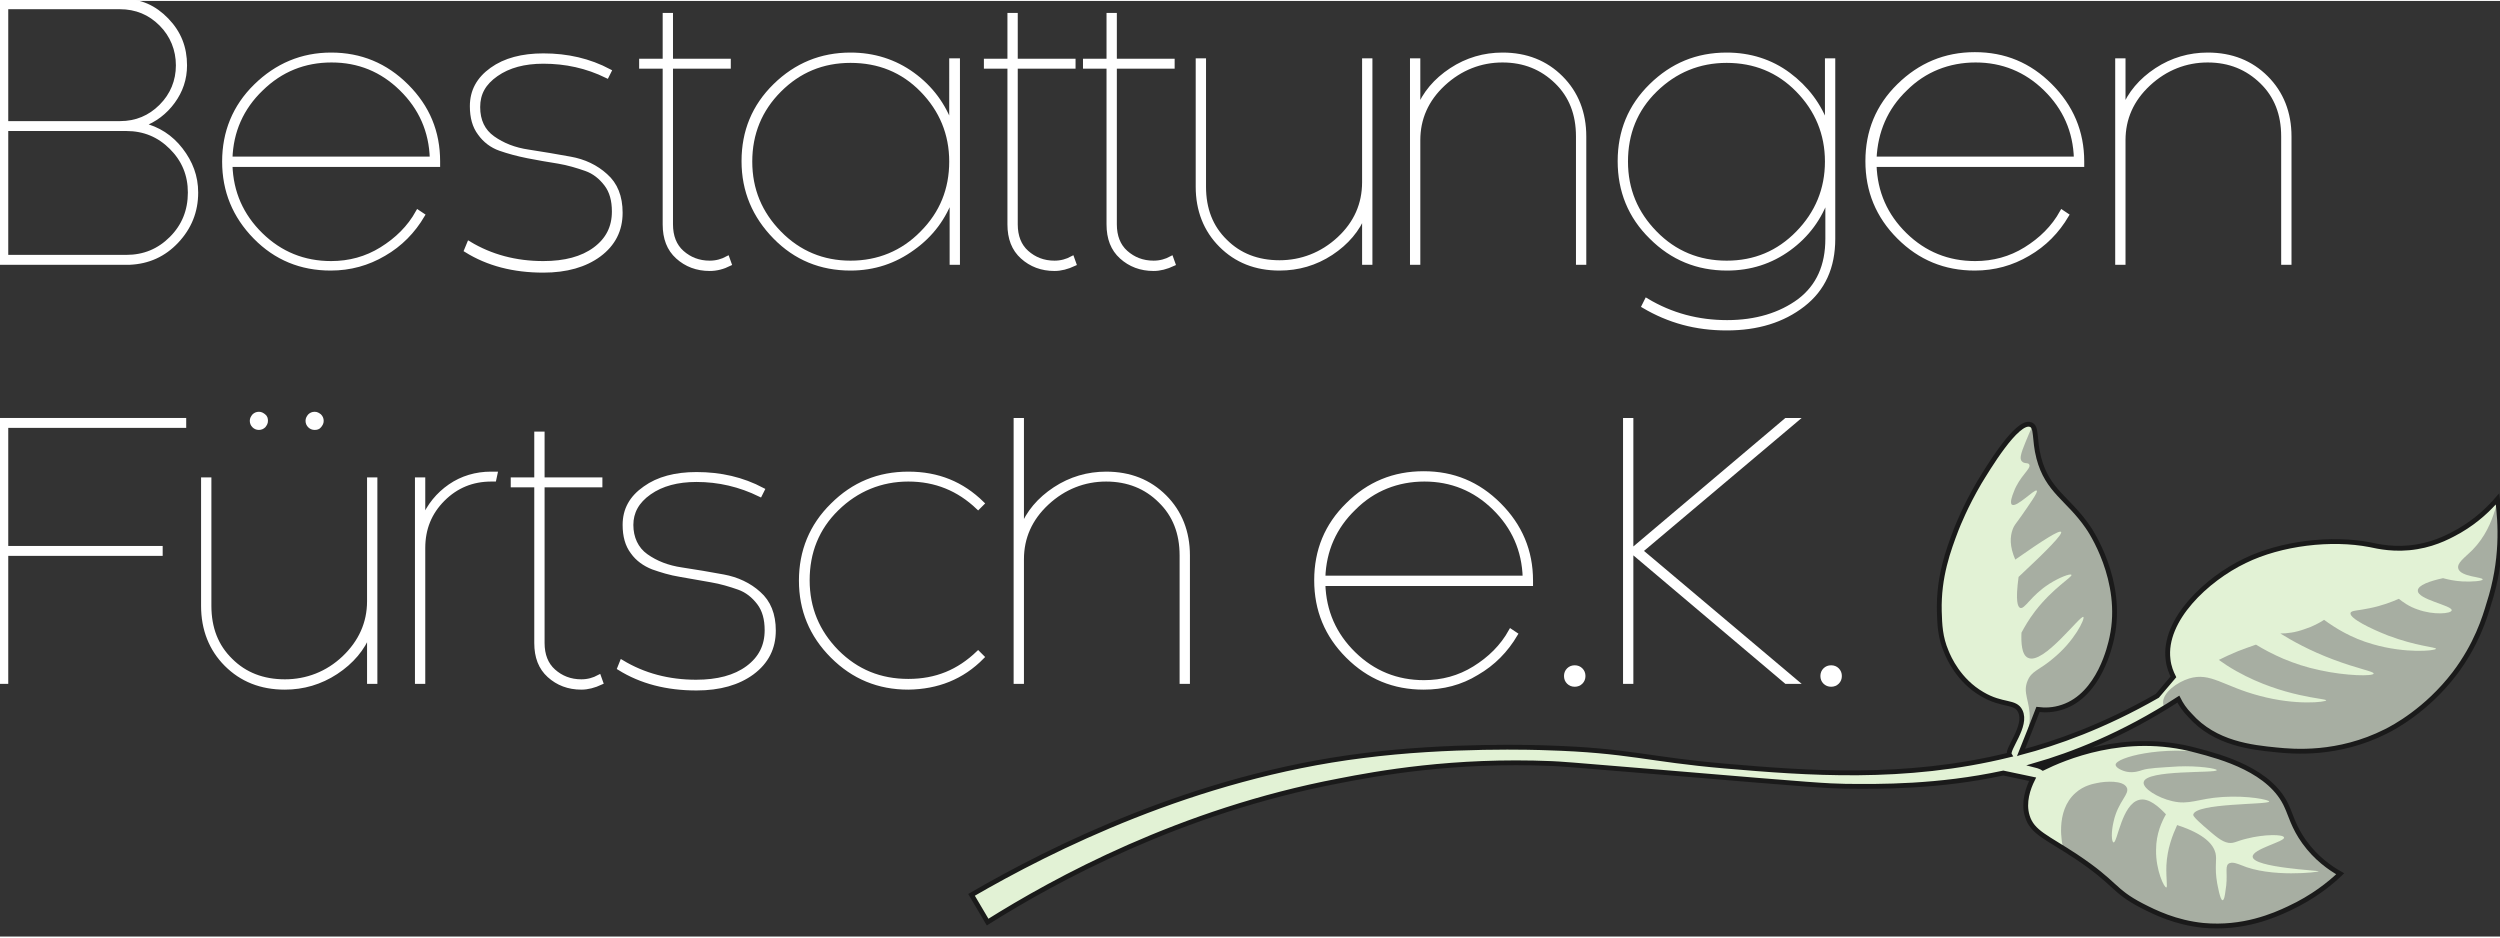
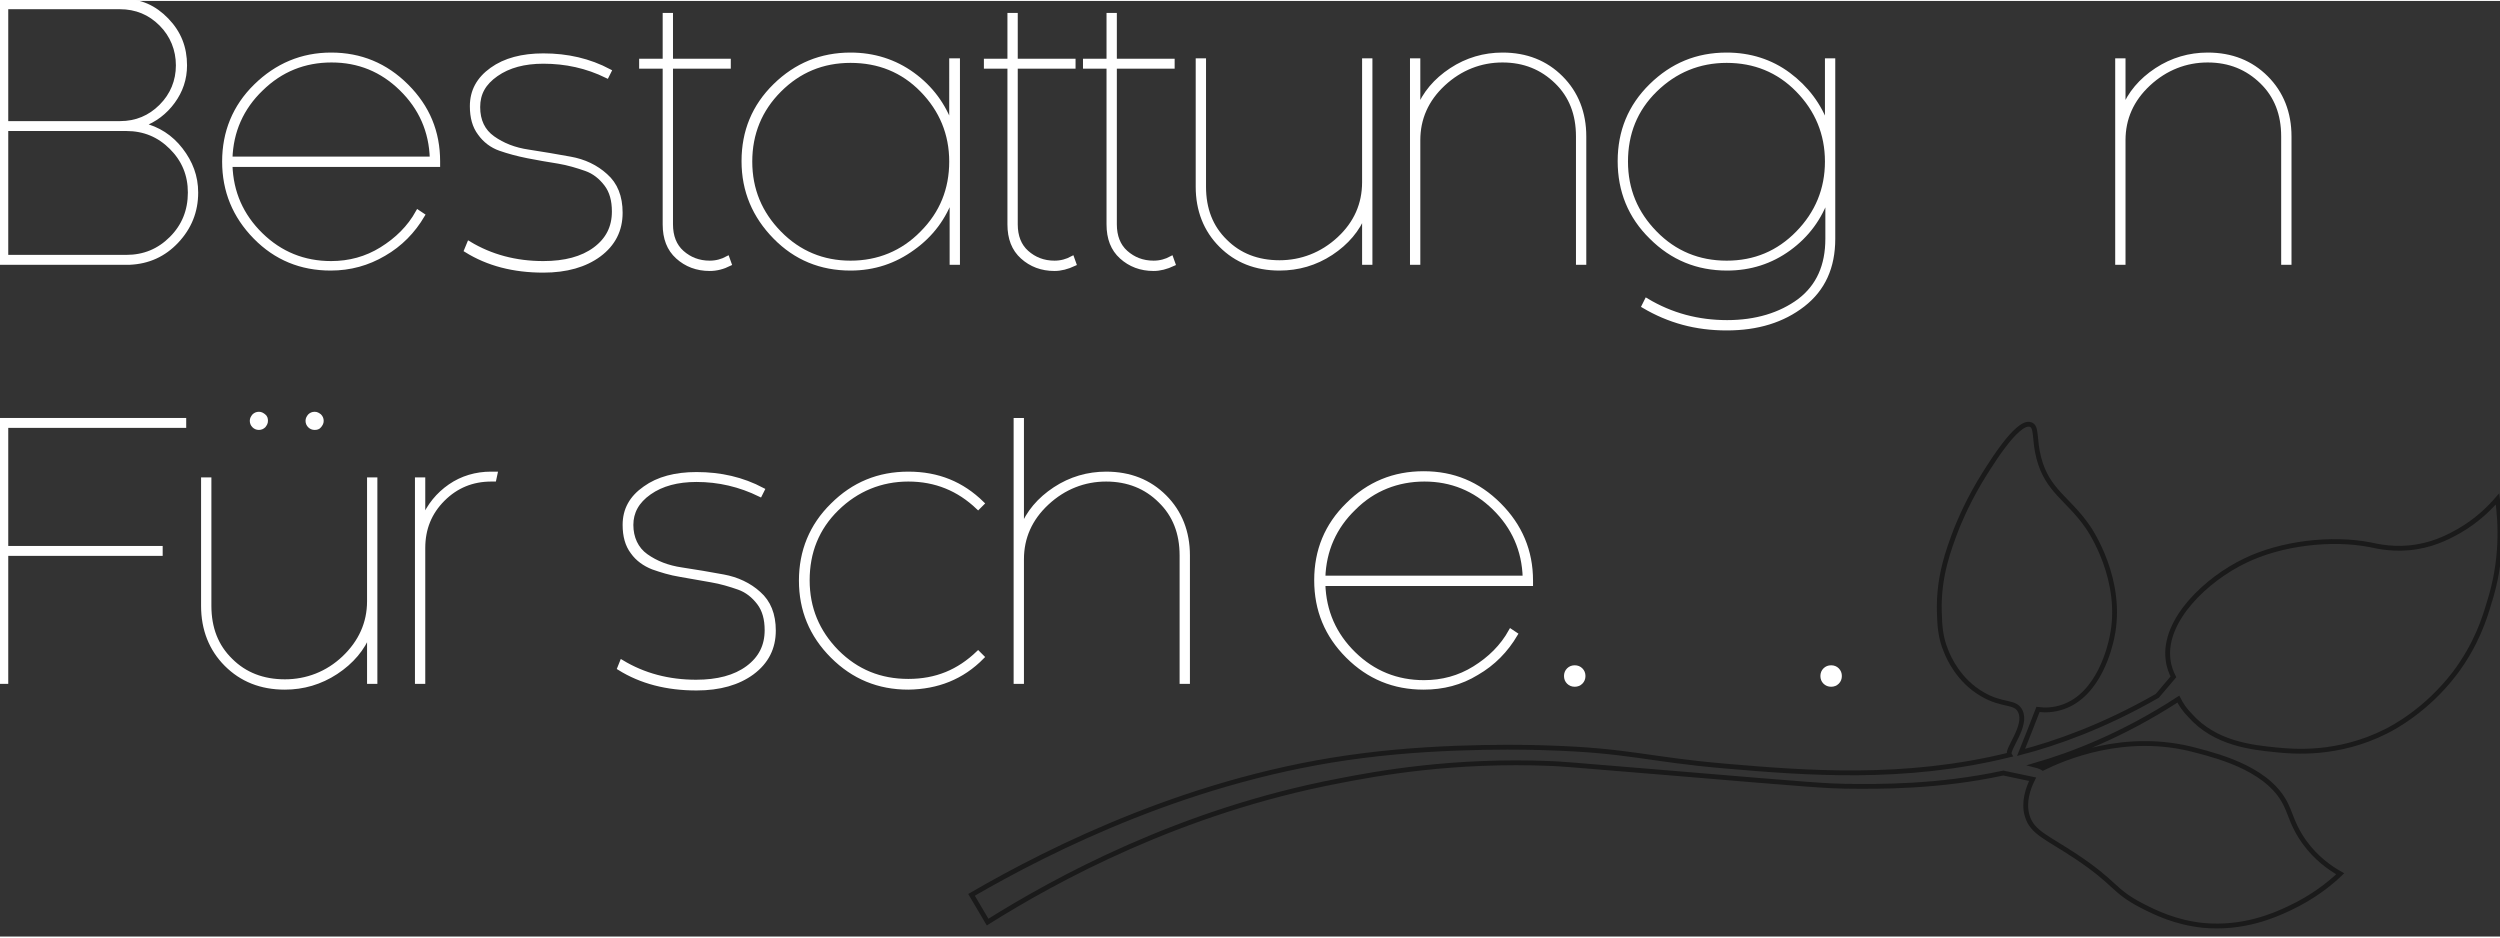
<svg xmlns="http://www.w3.org/2000/svg" xmlns:xlink="http://www.w3.org/1999/xlink" id="Ebene_1" x="0px" y="0px" viewBox="0 0 605.5 226.6" style="enable-background:new 0 0 605.5 226.6;" xml:space="preserve" width="240" height="90">
  <rect x="0" y="0" width="605.5" height="226.6" fill="#333333" stroke="none" />
  <style type="text/css"> .st0{fill:#E2F2D5;} .st1{clip-path:url(#SVGID_00000148630937006599525630000007051856549323199407_);} .st2{opacity:0.6;fill:#808080;enable-background:new ;} .st3{fill:none;stroke:#1A1A1A;stroke-width:1.17;stroke-miterlimit:10;} .st4{fill:#FFFFFF;stroke:#FFFFFF;stroke-miterlimit:10;} </style>
  <g>
    <g id="Ebene_1_00000150806194678840217280000000400120848360353169_">
      <g>
-         <path class="st0" d="M604.9,120.6c-2,2.3-4.9,5.2-9.2,7.7c-1.8,1-5.4,3.1-10.3,3.9c-5.3,0.9-9.5-0.1-11.4-0.5 c-9.3-1.8-21.5-0.4-30.3,3.9c-9.2,4.4-19.8,14.3-18.6,23.9c0.2,1.8,0.8,3.2,1.3,4.2c-1.3,1.5-2.6,3.1-3.9,4.6 c-13.1,7.5-24.6,11.5-33,13.7c1.4-3.5,2.8-7,4.1-10.4c1.6,0.2,3.7,0.2,6-0.6c8.9-3,11.5-14.9,11.9-16.8c3-13.8-5.3-26.1-5.9-26.9 c-4.7-6.8-9.7-8.6-11.8-16.6c-1.2-4.6-0.4-7.6-2-8.1c-3.3-1.2-10.5,10.9-12.4,14c-3.4,5.8-5.2,10.4-5.6,11.4 c-1.9,5-4.3,11.4-4.1,19.8c0.1,3.3,0.2,6.3,1.7,9.8c0.6,1.5,3,7,8.7,10.3c4.9,2.9,8,1.6,9.2,4.1c1.8,3.6-3.4,9.3-2.6,10.6 c-25.5,6.3-49.2,4.4-69,2.7c-18.6-1.6-23.2-3.8-43-4.4c-2.3-0.1-23.9-0.8-44.7,1.9c-40.7,5.1-75.4,22.5-94.7,33.7l3.9,6.6 c16.4-10.3,46.7-26.9,85.1-34.2c9.2-1.8,27.7-5.2,51.5-4.2c2.1,0.1,2.7,0.1,28.9,2.3c35.5,3,37.7,3.1,42.2,3.2 c8.4,0.1,22.5,0.2,38.3-3.2c2.4,0.5,4.7,1,7.1,1.5c-1.1,2.2-2.3,5.6-1.3,8.9c1.2,4,4.7,5.1,11.8,9.8c9.9,6.6,8.8,8.2,15.9,11.9 c3.3,1.7,8.2,4.1,14.9,4.8c9.7,0.9,17.2-2.4,20.8-4.1c5.8-2.7,9.9-6,12.4-8.4c-2.5-1.4-5.9-3.8-8.7-7.7c-2.6-3.6-3.3-6.6-4.2-8.5 c-3.8-8.8-15.8-12.1-22-13.7c-17.2-4.7-32.2,1.9-37.1,4.3c-0.3-0.2-1-0.5-1.8-0.7c8.6-2.5,20.9-7.1,34.6-16 c0.6,1.2,1.5,2.6,2.8,3.9c6.1,6.9,15,7.8,21,8.4c4,0.4,14.8,1.4,26.5-4.5c1.8-0.9,9.8-5.1,16.6-14c5.3-7,7.3-13.5,8.3-16.9 C606.2,135.5,605.7,126.5,604.9,120.6L604.9,120.6z" />
        <g>
          <defs>
-             <path id="SVGID_1_" d="M604.9,120.6c-2,2.3-4.9,5.2-9.2,7.7c-1.8,1-5.4,3.1-10.3,3.9c-5.3,0.9-9.5-0.1-11.4-0.5 c-9.3-1.8-21.5-0.4-30.3,3.9c-9.2,4.4-19.8,14.3-18.6,23.9c0.2,1.8,0.8,3.2,1.3,4.2c-1.3,1.5-2.6,3.1-3.9,4.6 c-13.1,7.5-24.6,11.5-33,13.7c1.4-3.5,2.8-7,4.1-10.4c1.6,0.2,3.7,0.2,6-0.6c8.9-3,11.5-14.9,11.9-16.8 c3-13.8-5.3-26.1-5.9-26.9c-4.7-6.8-9.7-8.6-11.8-16.6c-1.2-4.6-0.4-7.6-2-8.1c-3.3-1.2-10.5,10.9-12.4,14 c-3.4,5.8-5.2,10.4-5.6,11.4c-1.9,5-4.3,11.4-4.1,19.8c0.1,3.3,0.2,6.3,1.7,9.8c0.6,1.5,3,7,8.7,10.3c4.9,2.9,8,1.6,9.2,4.1 c1.8,3.6-3.4,9.3-2.6,10.6c-25.5,6.3-49.2,4.4-69,2.7c-18.6-1.6-23.2-3.8-43-4.4c-2.3-0.1-23.9-0.8-44.7,1.9 c-40.7,5.1-75.4,22.5-94.7,33.7l3.9,6.6c16.4-10.3,46.7-26.9,85.1-34.2c9.2-1.8,27.7-5.2,51.5-4.2c2.1,0.1,2.7,0.1,28.9,2.3 c35.5,3,37.7,3.1,42.2,3.2c8.4,0.1,22.5,0.2,38.3-3.2c2.4,0.5,4.7,1,7.1,1.5c-1.1,2.2-2.3,5.6-1.3,8.9c1.2,4,4.7,5.1,11.8,9.8 c9.9,6.6,8.8,8.2,15.9,11.9c3.3,1.7,8.2,4.1,14.9,4.8c9.7,0.9,17.2-2.4,20.8-4.1c5.8-2.7,9.9-6,12.4-8.4 c-2.5-1.4-5.9-3.8-8.7-7.7c-2.6-3.6-3.3-6.6-4.2-8.5c-3.8-8.8-15.8-12.1-22-13.7c-17.2-4.7-32.2,1.9-37.1,4.3 c-0.3-0.2-1-0.5-1.8-0.7c8.6-2.5,20.9-7.1,34.6-16c0.6,1.2,1.5,2.6,2.8,3.9c6.1,6.9,15,7.8,21,8.4c4,0.4,14.8,1.4,26.5-4.5 c1.8-0.9,9.8-5.1,16.6-14c5.3-7,7.3-13.5,8.3-16.9C606.2,135.5,605.7,126.5,604.9,120.6L604.9,120.6z" />
-           </defs>
+             </defs>
          <clipPath id="SVGID_00000092447853784342698080000007329165280375506857_">
            <use xlink:href="#SVGID_1_" style="overflow:visible;" />
          </clipPath>
          <g style="clip-path:url(#SVGID_00000092447853784342698080000007329165280375506857_);">
            <path class="st2" d="M493.3,101.7c-0.5-0.1-1.3,1.7-2.7,5.1c-1.2,2.9-1.5,4.1-0.9,4.7c0.6,0.7,1.5,0.2,1.8,0.8 c0.5,1-2.4,2.8-3.8,6.7c-0.3,0.7-1,2.6-0.4,3c1.1,0.8,5.5-3.9,6-3.4c0.4,0.3-1.7,3.2-3.7,6.1c-1.6,2.2-1.8,2.4-2.1,3.2 c-0.7,1.8-0.8,4.2,0.6,7.4c7-4.9,10.7-7.2,11.1-6.7c0.4,0.5-3,4.1-10.3,10.9c-0.8,5.9-0.2,7.3,0.4,7.5c1.1,0.4,2.5-2.9,7-5.8 c2.5-1.6,5.2-2.6,5.4-2.2c0.3,0.5-4.4,3.1-8.8,8.8c-1.6,2.1-2.6,3.9-3.3,5.2c-0.1,2.3,0,5.4,1.6,6.1 c3.7,1.8,12.7-10.5,13.4-9.9c0.4,0.4-2.1,5.8-7.4,10.1c-3.3,2.8-5.1,2.9-6.1,5.3c-1.3,3,0.6,4.9,0.5,9.3 c-0.1,2.2-0.7,5.4-3.1,9.1c4.4-2.5,13.5-8.1,20-17.3c2-2.9,5-7.2,5.9-13.2c0.1-0.6,0.5-3.1,0.2-6.5c0-0.8-0.3-4.4-1.9-9 c-0.5-1.5-2.1-6.1-5.8-11.2c-1.9-2.7-2.4-2.8-6.5-8.1c-2.1-2.8-3.1-4.1-3.6-5.1C493.6,106.7,494.4,101.8,493.3,101.7 L493.3,101.7z" />
            <path class="st2" d="M529,174.5c-0.8-0.2-2.1-0.4-3.3-1.4c-0.2-0.1-1.7-1.5-1.8-3.1c-0.1-2.5,3.4-5,6.3-5.9 c5.2-1.6,8.3,1.9,17.1,4.2c8.9,2.4,16,1.5,16.1,1.1c0.1-0.5-10.3-0.7-21.6-7c-1.8-1-3.3-2-4.4-2.8c1.4-0.7,2.9-1.4,4.6-2.1 c1.5-0.6,3-1.1,4.4-1.6c3.6,2.2,8.8,4.8,15.5,6.2c6.4,1.4,12.9,1.5,13,0.8c0.1-0.5-4-1.2-9.8-3.4c-5.6-2.1-9.9-4.5-12.8-6.3 c1.5,0,3.6-0.2,6-1.1c1.9-0.6,3.5-1.5,4.6-2.2c2.6,1.9,6.5,4.4,11.8,5.9c7.9,2.3,15.2,1.6,15.3,1.1c0-0.4-4.7-0.6-11.6-3.2 c-4.1-1.6-9.5-4.2-9.1-5.5c0.2-0.6,1.7-0.5,4.5-1.1c3.1-0.6,5.6-1.6,7.2-2.3c1,0.8,2.5,1.9,4.6,2.6c3.9,1.4,8.1,1,8.2,0.2 c0.2-1.2-8.3-2.6-8.2-4.8c0-1.3,2.9-2.3,6.1-3c1.1,0.3,2.8,0.7,4.8,0.8c2.3,0.1,4.8-0.1,4.8-0.5c0-0.6-5.3-0.6-5.9-2.6 c-0.4-1.4,1.6-2.7,3.4-4.5c6.3-6.4,5.8-14.5,7.5-14.4c1.7,0.2,2.2,8.8,2.2,9.8c0.2,3.2,0.4,8.8-1.6,16 c-2.9,10.5-8.4,17.4-10.9,20.5c-6.3,7.7-12.9,11.8-14.8,12.9c-3.3,2-8.8,5.2-16.8,6.6c-3.6,0.6-11.3,1.8-19.4-1.2 c-4.5-1.6-7.5-3.6-7.5-3.6C533,177.1,532.4,175.2,529,174.5L529,174.5z" />
-             <path class="st2" d="M518,224.9c-3.8-3-4.3-6.4-10.2-9.9c-1.5-0.9-3.9-2.1-5.9-4.9c-0.4-0.6-1.6-2.4-2.2-4.9 c-0.2-0.7-2.1-8.9,3-13.4c2-1.8,4.3-2.2,5.3-2.4c1.9-0.4,6.2-0.7,7.1,1.1c0.8,1.6-2.1,3.3-3.2,8.3c-0.6,2.5-0.5,4.9,0,5 c0.9,0.2,2-9.3,6.2-10.3c2.3-0.6,4.8,1.7,6.5,3.5c-1,1.7-2.4,4.7-2.4,8.6c-0.1,4.9,2,9.3,2.5,9.1c0.3-0.1-0.1-2.2,0-5.3 c0.2-4.1,1.5-7.4,2.6-9.8c6.8,2.2,8.8,4.8,9.3,6.8c0.4,1.7-0.3,3.2,0.4,7.3c0.1,0.4,0.7,4.1,1.3,4.1c0.4,0,0.6-1.3,0.7-2.2 c0.7-3.9-0.2-5.8,0.7-6.6c0.9-0.7,2.5,0.1,3.1,0.3c7.2,3.1,18.8,1.7,18.8,1.5c0-0.2-15.8-0.9-16-3.5c-0.2-1.9,7.9-3.7,7.6-4.7 c-0.2-0.8-4.8-0.8-9.1,0.3c-2.5,0.6-3,1.2-4.4,1c-1.7-0.3-3.1-1.6-6-4.1c-1.7-1.5-2.5-2.3-2.5-2.7c0.4-2.9,18.4-2.4,18.4-3.2 c0-0.4-5-1.5-11.3-1.1c-6.1,0.4-8,2-12.2,1c-3.5-0.8-7.2-3.1-6.9-4.6c0.5-3.1,17.7-2.1,17.7-2.9c0-0.4-4.5-1.1-9.3-0.9 c-4.8,0.3-7.3,0.4-8.8,0.9c-0.6,0.2-2,0.7-3.6,0.4c-1.2-0.2-2.8-1-2.8-1.7c0-1.8,11.4-4.7,22.7-2.8c3.9,0.7,10.3,1.8,15.6,6.7 c2.7,2.5,4.4,5.5,6.4,8.8c3.8,6.3,4.9,10.7,8.9,11.9c1.4,0.4,2.3,0.4,3.2,1.2c2.2,1.9,0.3,5.7-1.6,7c-6.8,4.7-16.1,6.7-24,8.2 C529.8,228.9,522.7,228.6,518,224.9L518,224.9z" />
+             <path class="st2" d="M518,224.9c-3.8-3-4.3-6.4-10.2-9.9c-1.5-0.9-3.9-2.1-5.9-4.9c-0.4-0.6-1.6-2.4-2.2-4.9 c-0.2-0.7-2.1-8.9,3-13.4c2-1.8,4.3-2.2,5.3-2.4c1.9-0.4,6.2-0.7,7.1,1.1c0.8,1.6-2.1,3.3-3.2,8.3c-0.6,2.5-0.5,4.9,0,5 c0.9,0.2,2-9.3,6.2-10.3c2.3-0.6,4.8,1.7,6.5,3.5c-1,1.7-2.4,4.7-2.4,8.6c-0.1,4.9,2,9.3,2.5,9.1c0.3-0.1-0.1-2.2,0-5.3 c0.2-4.1,1.5-7.4,2.6-9.8c6.8,2.2,8.8,4.8,9.3,6.8c0.4,1.7-0.3,3.2,0.4,7.3c0.1,0.4,0.7,4.1,1.3,4.1c0.4,0,0.6-1.3,0.7-2.2 c0.7-3.9-0.2-5.8,0.7-6.6c0.9-0.7,2.5,0.1,3.1,0.3c7.2,3.1,18.8,1.7,18.8,1.5c0-0.2-15.8-0.9-16-3.5c-0.2-1.9,7.9-3.7,7.6-4.7 c-0.2-0.8-4.8-0.8-9.1,0.3c-2.5,0.6-3,1.2-4.4,1c-1.7-0.3-3.1-1.6-6-4.1c-1.7-1.5-2.5-2.3-2.5-2.7c0.4-2.9,18.4-2.4,18.4-3.2 c0-0.4-5-1.5-11.3-1.1c-6.1,0.4-8,2-12.2,1c0.5-3.1,17.7-2.1,17.7-2.9c0-0.4-4.5-1.1-9.3-0.9 c-4.8,0.3-7.3,0.4-8.8,0.9c-0.6,0.2-2,0.7-3.6,0.4c-1.2-0.2-2.8-1-2.8-1.7c0-1.8,11.4-4.7,22.7-2.8c3.9,0.7,10.3,1.8,15.6,6.7 c2.7,2.5,4.4,5.5,6.4,8.8c3.8,6.3,4.9,10.7,8.9,11.9c1.4,0.4,2.3,0.4,3.2,1.2c2.2,1.9,0.3,5.7-1.6,7c-6.8,4.7-16.1,6.7-24,8.2 C529.8,228.9,522.7,228.6,518,224.9L518,224.9z" />
          </g>
        </g>
        <path class="st3" d="M604.9,120.6c-2,2.3-4.9,5.2-9.2,7.7c-1.8,1-5.4,3.1-10.3,3.9c-5.3,0.9-9.5-0.1-11.4-0.5 c-9.3-1.8-21.5-0.4-30.3,3.9c-9.2,4.4-19.8,14.3-18.6,23.9c0.2,1.8,0.8,3.2,1.3,4.2c-1.3,1.5-2.6,3.1-3.9,4.6 c-13.1,7.5-24.6,11.5-33,13.7c1.4-3.5,2.8-7,4.1-10.4c1.6,0.2,3.7,0.2,6-0.6c8.9-3,11.5-14.9,11.9-16.8c3-13.8-5.3-26.1-5.9-26.9 c-4.7-6.8-9.7-8.6-11.8-16.6c-1.2-4.6-0.4-7.6-2-8.1c-3.3-1.2-10.5,10.9-12.4,14c-3.4,5.8-5.2,10.4-5.6,11.4 c-1.9,5-4.3,11.4-4.1,19.8c0.1,3.3,0.2,6.3,1.7,9.8c0.6,1.5,3,7,8.7,10.3c4.9,2.9,8,1.6,9.2,4.1c1.8,3.6-3.4,9.3-2.6,10.6 c-25.5,6.3-49.2,4.4-69,2.7c-18.6-1.6-23.2-3.8-43-4.4c-2.3-0.1-23.9-0.8-44.7,1.9c-40.7,5.1-75.4,22.5-94.7,33.7l3.9,6.6 c16.4-10.3,46.7-26.9,85.1-34.2c9.2-1.8,27.7-5.2,51.5-4.2c2.1,0.1,2.7,0.1,28.9,2.3c35.5,3,37.7,3.1,42.2,3.2 c8.4,0.1,22.5,0.2,38.3-3.2c2.4,0.5,4.7,1,7.1,1.5c-1.1,2.2-2.3,5.6-1.3,8.9c1.2,4,4.7,5.1,11.8,9.8c9.9,6.6,8.8,8.2,15.9,11.9 c3.3,1.7,8.2,4.1,14.9,4.8c9.7,0.9,17.2-2.4,20.8-4.1c5.8-2.7,9.9-6,12.4-8.4c-2.5-1.4-5.9-3.8-8.7-7.7c-2.6-3.6-3.3-6.6-4.2-8.5 c-3.8-8.8-15.8-12.1-22-13.7c-17.2-4.7-32.2,1.9-37.1,4.3c-0.3-0.2-1-0.5-1.8-0.7c8.6-2.5,20.9-7.1,34.6-16 c0.6,1.2,1.5,2.6,2.8,3.9c6.1,6.9,15,7.8,21,8.4c4,0.4,14.8,1.4,26.5-4.5c1.8-0.9,9.8-5.1,16.6-14c5.3-7,7.3-13.5,8.3-16.9 C606.2,135.5,605.7,126.5,604.9,120.6L604.9,120.6z" />
      </g>
      <g>
        <path class="st4" d="M31.4,63.4H0V0h29.9c4.1,0,7.5,1.5,10.5,4.6s4.4,6.7,4.4,11c0,3.3-1,6.2-2.9,8.8s-4.4,4.5-7.4,5.6 c3.8,0.9,6.9,2.9,9.3,6s3.7,6.5,3.7,10.4c0,4.6-1.6,8.5-4.7,11.8C39.7,61.5,35.9,63.2,31.4,63.4L31.4,63.4z M1.5,29.6h27.6 c3.9,0,7.2-1.4,9.9-4.1s4.1-6.1,4.1-9.9s-1.4-7.3-4.1-10s-6-4.1-10-4.1H1.5V29.6z M46,46.4c0-4.3-1.5-7.9-4.5-10.9 c-3-3-6.6-4.5-10.9-4.5H1.5V62h29.1c4.3,0,7.9-1.5,10.9-4.5S46,50.8,46,46.4z" />
        <path class="st4" d="M106.1,38.9v0.8H55.8c0.2,6.7,2.7,12.3,7.4,16.9c4.7,4.6,10.4,6.9,17,6.9c4.4,0,8.5-1.1,12.2-3.4 c3.7-2.3,6.7-5.2,8.8-9l1.2,0.8c-2.3,3.9-5.4,7.1-9.4,9.4c-3.9,2.3-8.2,3.5-12.9,3.5c-7.2,0-13.3-2.5-18.3-7.6S54.3,46,54.3,38.9 s2.5-13.3,7.6-18.3S73.1,13,80.2,13s13.2,2.5,18.3,7.6S106.1,31.7,106.1,38.9L106.1,38.9z M55.8,38.2h48.8 c-0.2-6.7-2.7-12.3-7.4-16.9s-10.3-6.9-16.9-6.9s-12.3,2.3-17,6.9C58.5,25.9,56,31.6,55.8,38.2L55.8,38.2z" />
        <path class="st4" d="M113.6,58.7c5.3,3.2,11.3,4.8,18,4.8c5.2,0,9.4-1.1,12.5-3.4s4.6-5.3,4.6-9.1c0-2.7-0.6-4.9-1.9-6.6 c-1.3-1.7-2.9-3-4.9-3.7s-4.3-1.4-6.7-1.8c-2.5-0.4-4.9-0.8-7.4-1.3s-4.7-1.1-6.7-1.8s-3.7-2-4.9-3.7c-1.3-1.7-1.9-3.9-1.9-6.6 c0-3.7,1.6-6.6,4.8-8.9c3.2-2.3,7.4-3.4,12.5-3.4c5.8,0,11.1,1.2,16,3.8l-0.6,1.2c-4.9-2.4-10-3.5-15.4-3.5 c-4.6,0-8.4,1-11.4,3.1s-4.4,4.6-4.4,7.9s1.2,5.8,3.6,7.5c2.4,1.7,5.2,2.8,8.6,3.3s6.7,1.1,10.1,1.7s6.3,2,8.6,4.1 c2.4,2.1,3.6,5.1,3.6,9c0,4.2-1.7,7.6-5.2,10.2c-3.4,2.5-7.9,3.8-13.5,3.8c-7.2,0-13.4-1.6-18.7-4.9L113.6,58.7L113.6,58.7z" />
        <path class="st4" d="M171.9,64.9c-3.1,0-5.7-1-7.8-2.9s-3.1-4.5-3.1-7.9V15.9h-5.7v-1.4h5.7V3.4h1.5v11.1h14v1.4h-14v38.2 c0,2.9,0.9,5.2,2.7,6.8s4,2.5,6.7,2.5c1.6,0,3-0.4,4.3-1.1l0.5,1.4C175.1,64.5,173.5,64.9,171.9,64.9L171.9,64.9z" />
        <path class="st4" d="M232,14.4v49h-1.5v-16c-1.8,5.1-4.9,9.3-9.4,12.5c-4.4,3.2-9.4,4.9-15.1,4.9c-7.2,0-13.3-2.5-18.3-7.6 s-7.6-11.2-7.6-18.4s2.5-13.3,7.6-18.3S198.9,13,206,13c5.6,0,10.7,1.6,15.1,4.8s7.5,7.4,9.3,12.5V14.4H232L232,14.4z M223.3,56.2c4.8-4.8,7.1-10.6,7.1-17.3s-2.4-12.5-7.1-17.3s-10.5-7.1-17.3-7.1s-12.5,2.4-17.2,7.1s-7.1,10.5-7.1,17.3 s2.4,12.5,7.1,17.3s10.5,7.2,17.2,7.2S218.6,61,223.3,56.2z" />
        <path class="st4" d="M255.4,64.9c-3.1,0-5.7-1-7.8-2.9s-3.1-4.5-3.1-7.9V15.9h-5.7v-1.4h5.7V3.4h1.5v11.1h14v1.4h-14v38.2 c0,2.9,0.9,5.2,2.7,6.8s4,2.5,6.7,2.5c1.6,0,3-0.4,4.3-1.1l0.5,1.4C258.5,64.5,256.9,64.9,255.4,64.9L255.4,64.9z" />
        <path class="st4" d="M279.4,64.9c-3.1,0-5.7-1-7.8-2.9s-3.1-4.5-3.1-7.9V15.9h-5.7v-1.4h5.7V3.4h1.5v11.1h14v1.4h-14v38.2 c0,2.9,0.9,5.2,2.7,6.8s4,2.5,6.7,2.5c1.6,0,3-0.4,4.3-1.1l0.5,1.4C282.5,64.5,280.9,64.9,279.4,64.9L279.4,64.9z" />
        <path class="st4" d="M330.4,14.4h1.5v49h-1.5V51.6c-1.5,3.8-4.2,7-8,9.5c-3.8,2.5-8,3.7-12.5,3.7c-5.8,0-10.5-1.9-14.2-5.6 c-3.7-3.7-5.6-8.5-5.6-14.2V14.4h1.5v30.6c0,5.4,1.7,9.8,5.2,13.2c3.4,3.4,7.8,5.1,13.1,5.1s10.3-1.9,14.4-5.7s6.1-8.4,6.1-13.7 L330.4,14.4L330.4,14.4z" />
        <path class="st4" d="M343.5,63.4H342v-49h1.5v11.8c1.5-3.8,4.2-7,8-9.5s8-3.7,12.4-3.7c5.8,0,10.5,1.9,14.2,5.6s5.6,8.5,5.6,14.2 v30.6h-1.5V32.8c0-5.4-1.7-9.8-5.2-13.2s-7.8-5.2-13.1-5.2s-10.2,1.9-14.3,5.7c-4.1,3.8-6.1,8.4-6.1,13.6L343.5,63.4L343.5,63.4z " />
        <path class="st4" d="M444,14.4v43.2c0,6.9-2.4,12.2-7.3,16c-4.9,3.8-11,5.7-18.5,5.7s-14-1.8-20.1-5.4l0.7-1.4 c6,3.6,12.5,5.3,19.5,5.3s12.9-1.8,17.5-5.2c4.6-3.5,6.8-8.5,6.8-15V47.4c-1.8,5.2-4.9,9.4-9.3,12.6c-4.4,3.2-9.4,4.8-15,4.8 c-7.2,0-13.3-2.5-18.4-7.6c-5.1-5-7.6-11.2-7.6-18.4s2.5-13.3,7.6-18.3S411,13,418.2,13c5.6,0,10.7,1.6,15,4.8s7.5,7.4,9.3,12.5 V14.4H444L444,14.4z M435.4,56.2c4.7-4.8,7.1-10.6,7.1-17.3s-2.4-12.5-7.1-17.3s-10.5-7.1-17.2-7.1s-12.5,2.4-17.3,7.1 s-7.1,10.5-7.1,17.3s2.4,12.5,7.1,17.3s10.5,7.2,17.3,7.2S430.7,61,435.4,56.2z" />
-         <path class="st4" d="M504.3,38.9v0.8H454c0.2,6.7,2.7,12.3,7.4,16.9c4.7,4.6,10.4,6.9,17,6.9c4.4,0,8.5-1.1,12.2-3.4 s6.7-5.2,8.8-9l1.2,0.8c-2.3,3.9-5.4,7.1-9.4,9.4c-3.9,2.3-8.2,3.5-12.9,3.5c-7.2,0-13.3-2.5-18.4-7.6s-7.6-11.2-7.6-18.4 s2.5-13.3,7.6-18.3s11.2-7.6,18.4-7.6s13.2,2.5,18.3,7.6S504.3,31.7,504.3,38.9L504.3,38.9z M454,38.2h48.8 c-0.2-6.7-2.7-12.3-7.4-16.9c-4.7-4.6-10.4-6.9-16.9-6.9s-12.4,2.3-17,6.9C456.7,25.9,454.3,31.6,454,38.2L454,38.2z" />
        <path class="st4" d="M514.3,63.4h-1.5v-49h1.5v11.8c1.5-3.8,4.2-7,8-9.5s8-3.7,12.4-3.7c5.8,0,10.5,1.9,14.2,5.6 s5.6,8.5,5.6,14.2v30.6h-1.5V32.8c0-5.4-1.7-9.8-5.2-13.2s-7.8-5.2-13.1-5.2s-10.2,1.9-14.3,5.7c-4.1,3.8-6.1,8.4-6.1,13.6V63.4 L514.3,63.4z" />
        <path class="st4" d="M44.6,102.9H1.5v29.6h37.4v1.4H1.5v31H0v-63.4h44.6V102.9L44.6,102.9z" />
        <path class="st4" d="M89.4,115.9h1.5v49h-1.5v-11.8c-1.5,3.8-4.2,7-8,9.5c-3.8,2.5-8,3.7-12.4,3.7c-5.8,0-10.5-1.9-14.2-5.6 c-3.7-3.7-5.6-8.5-5.6-14.2v-30.6h1.5v30.6c0,5.4,1.7,9.8,5.2,13.2c3.4,3.4,7.8,5.1,13.1,5.1s10.3-1.9,14.3-5.7s6.1-8.4,6.1-13.7 L89.4,115.9L89.4,115.9z M61.5,102.9c-0.3-0.3-0.5-0.7-0.5-1.2s0.2-0.8,0.5-1.2c0.3-0.3,0.7-0.5,1.2-0.5s0.8,0.2,1.2,0.5 c0.4,0.3,0.5,0.7,0.5,1.2s-0.2,0.8-0.5,1.2c-0.3,0.3-0.7,0.5-1.2,0.5S61.8,103.2,61.5,102.9z M75,102.9c-0.3-0.3-0.5-0.7-0.5-1.2 s0.2-0.8,0.5-1.2c0.3-0.3,0.7-0.5,1.2-0.5s0.8,0.2,1.2,0.5c0.3,0.3,0.5,0.7,0.5,1.2s-0.2,0.8-0.5,1.2s-0.7,0.5-1.2,0.5 S75.3,103.2,75,102.9z" />
        <path class="st4" d="M102.5,164.9H101v-49h1.5v9.6c1.4-3.3,3.6-6,6.5-8s6.3-3,9.9-3h1.1l-0.3,1.4H119c-4.6,0-8.5,1.6-11.7,4.8 s-4.8,7.1-4.8,11.8L102.5,164.9L102.5,164.9z" />
-         <path class="st4" d="M140.8,166.3c-3.1,0-5.7-1-7.8-2.9s-3.1-4.5-3.1-7.9v-38.2h-5.7v-1.4h5.7v-11.1h1.5v11.1h14v1.4h-14v38.2 c0,2.9,0.9,5.2,2.7,6.8s4,2.5,6.7,2.5c1.6,0,3-0.4,4.3-1.1l0.5,1.4C143.9,165.9,142.3,166.3,140.8,166.3L140.8,166.3z" />
        <path class="st4" d="M150.6,160.1c5.3,3.2,11.3,4.8,18,4.8c5.2,0,9.4-1.1,12.5-3.4s4.6-5.3,4.6-9.1c0-2.7-0.6-4.9-1.9-6.6 c-1.3-1.7-2.9-3-4.9-3.7s-4.3-1.4-6.7-1.8c-2.5-0.4-4.9-0.9-7.4-1.3s-4.7-1.1-6.7-1.8c-2-0.8-3.7-2-4.9-3.7 c-1.3-1.7-1.9-3.9-1.9-6.6c0-3.7,1.6-6.6,4.9-8.9c3.2-2.3,7.4-3.4,12.5-3.4c5.8,0,11.1,1.2,16,3.8l-0.6,1.2 c-4.9-2.4-10-3.6-15.4-3.6c-4.6,0-8.4,1-11.4,3.1s-4.4,4.7-4.4,7.8s1.2,5.8,3.6,7.5c2.4,1.7,5.2,2.8,8.6,3.3s6.8,1.1,10.1,1.7 s6.3,2,8.6,4.1c2.4,2.1,3.6,5.1,3.6,9c0,4.2-1.7,7.6-5.2,10.2c-3.4,2.5-7.9,3.8-13.5,3.8c-7.2,0-13.4-1.6-18.7-4.9L150.6,160.1 L150.6,160.1z" />
        <path class="st4" d="M220,166.3c-7.2,0-13.3-2.5-18.4-7.6c-5.1-5.1-7.6-11.2-7.6-18.3s2.5-13.3,7.6-18.3 c5.1-5.1,11.2-7.6,18.4-7.6s13,2.4,17.9,7.2l-1,1c-4.7-4.5-10.3-6.8-16.9-6.8s-12.5,2.4-17.3,7.1s-7.1,10.5-7.1,17.3 s2.4,12.5,7.1,17.3c4.8,4.8,10.5,7.1,17.3,7.1s12.2-2.3,16.9-6.8l1,1C233,163.9,227,166.2,220,166.3L220,166.3z" />
        <path class="st4" d="M247.5,164.9H246v-63.4h1.5v26.2c1.5-3.8,4.2-7,8-9.5s8-3.7,12.4-3.7c5.8,0,10.5,1.9,14.2,5.6 c3.7,3.7,5.6,8.5,5.6,14.2v30.6h-1.5v-30.6c0-5.4-1.7-9.8-5.2-13.2c-3.4-3.4-7.8-5.2-13.1-5.2s-10.2,1.9-14.3,5.7 c-4.1,3.8-6.1,8.4-6.1,13.6V164.9L247.5,164.9z" />
        <path class="st4" d="M370.8,140.4v0.8h-50.3c0.2,6.7,2.7,12.3,7.4,16.9c4.7,4.6,10.4,6.9,17,6.9c4.4,0,8.5-1.1,12.2-3.4 s6.7-5.2,8.8-9l1.2,0.8c-2.3,3.9-5.4,7.1-9.4,9.4c-3.9,2.4-8.2,3.5-12.9,3.5c-7.2,0-13.3-2.5-18.4-7.6s-7.6-11.2-7.6-18.4 s2.5-13.3,7.6-18.3c5.1-5.1,11.2-7.6,18.4-7.6s13.2,2.5,18.3,7.6S370.8,133.2,370.8,140.4L370.8,140.4z M320.5,139.7h48.8 c-0.2-6.7-2.7-12.3-7.4-16.9c-4.7-4.6-10.4-6.9-16.9-6.9s-12.4,2.3-17,6.9C323.2,127.4,320.7,133.1,320.5,139.7L320.5,139.7z" />
        <path class="st4" d="M379.9,165c-0.4-0.4-0.6-0.9-0.6-1.5s0.2-1.1,0.6-1.5s0.9-0.6,1.5-0.6s1.1,0.2,1.5,0.6 c0.4,0.4,0.6,0.9,0.6,1.5s-0.2,1.1-0.6,1.5s-0.9,0.6-1.5,0.6S380.3,165.4,379.9,165z" />
-         <path class="st4" d="M397.4,133.2l37.6,31.7h-2.4l-37.5-31.7v31.7h-1.5v-63.4h1.5v31.7l37.5-31.7h2.4L397.4,133.2z" />
        <path class="st4" d="M442,165c-0.4-0.4-0.6-0.9-0.6-1.5s0.2-1.1,0.6-1.5s0.9-0.6,1.5-0.6s1.1,0.2,1.5,0.6 c0.4,0.4,0.6,0.9,0.6,1.5s-0.2,1.1-0.6,1.5s-0.9,0.6-1.5,0.6S442.4,165.4,442,165z" />
      </g>
    </g>
  </g>
</svg>